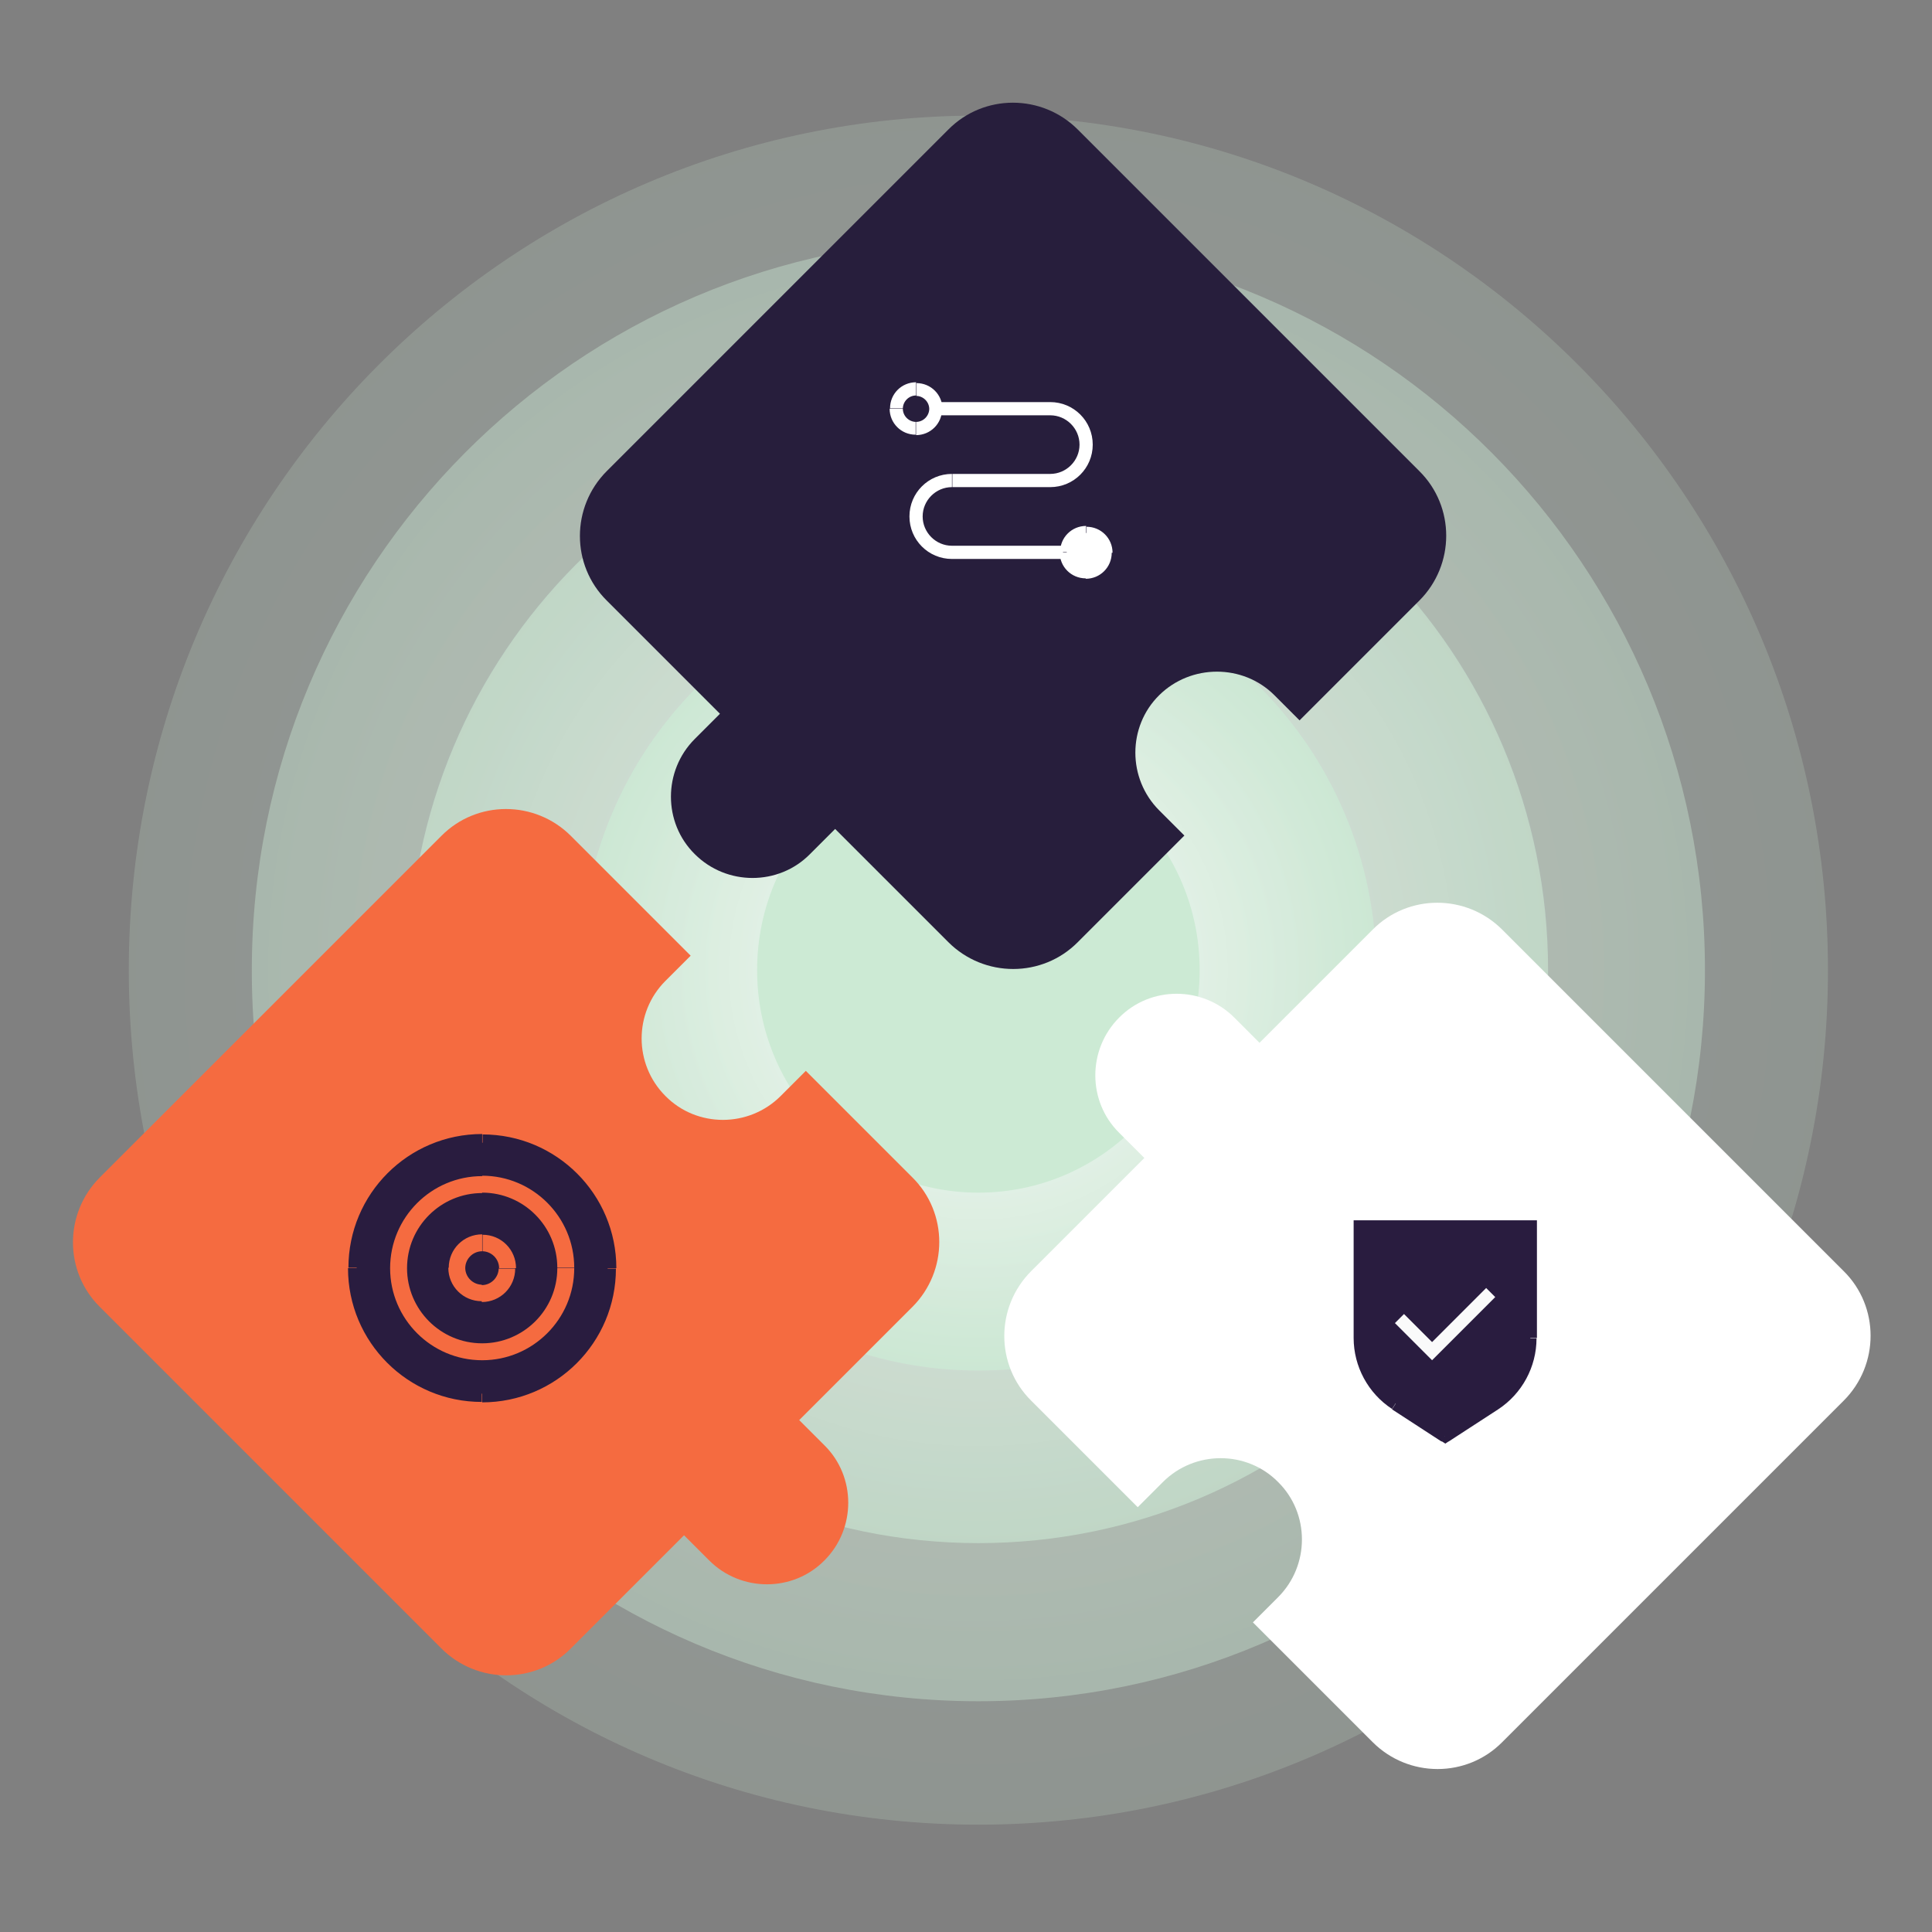
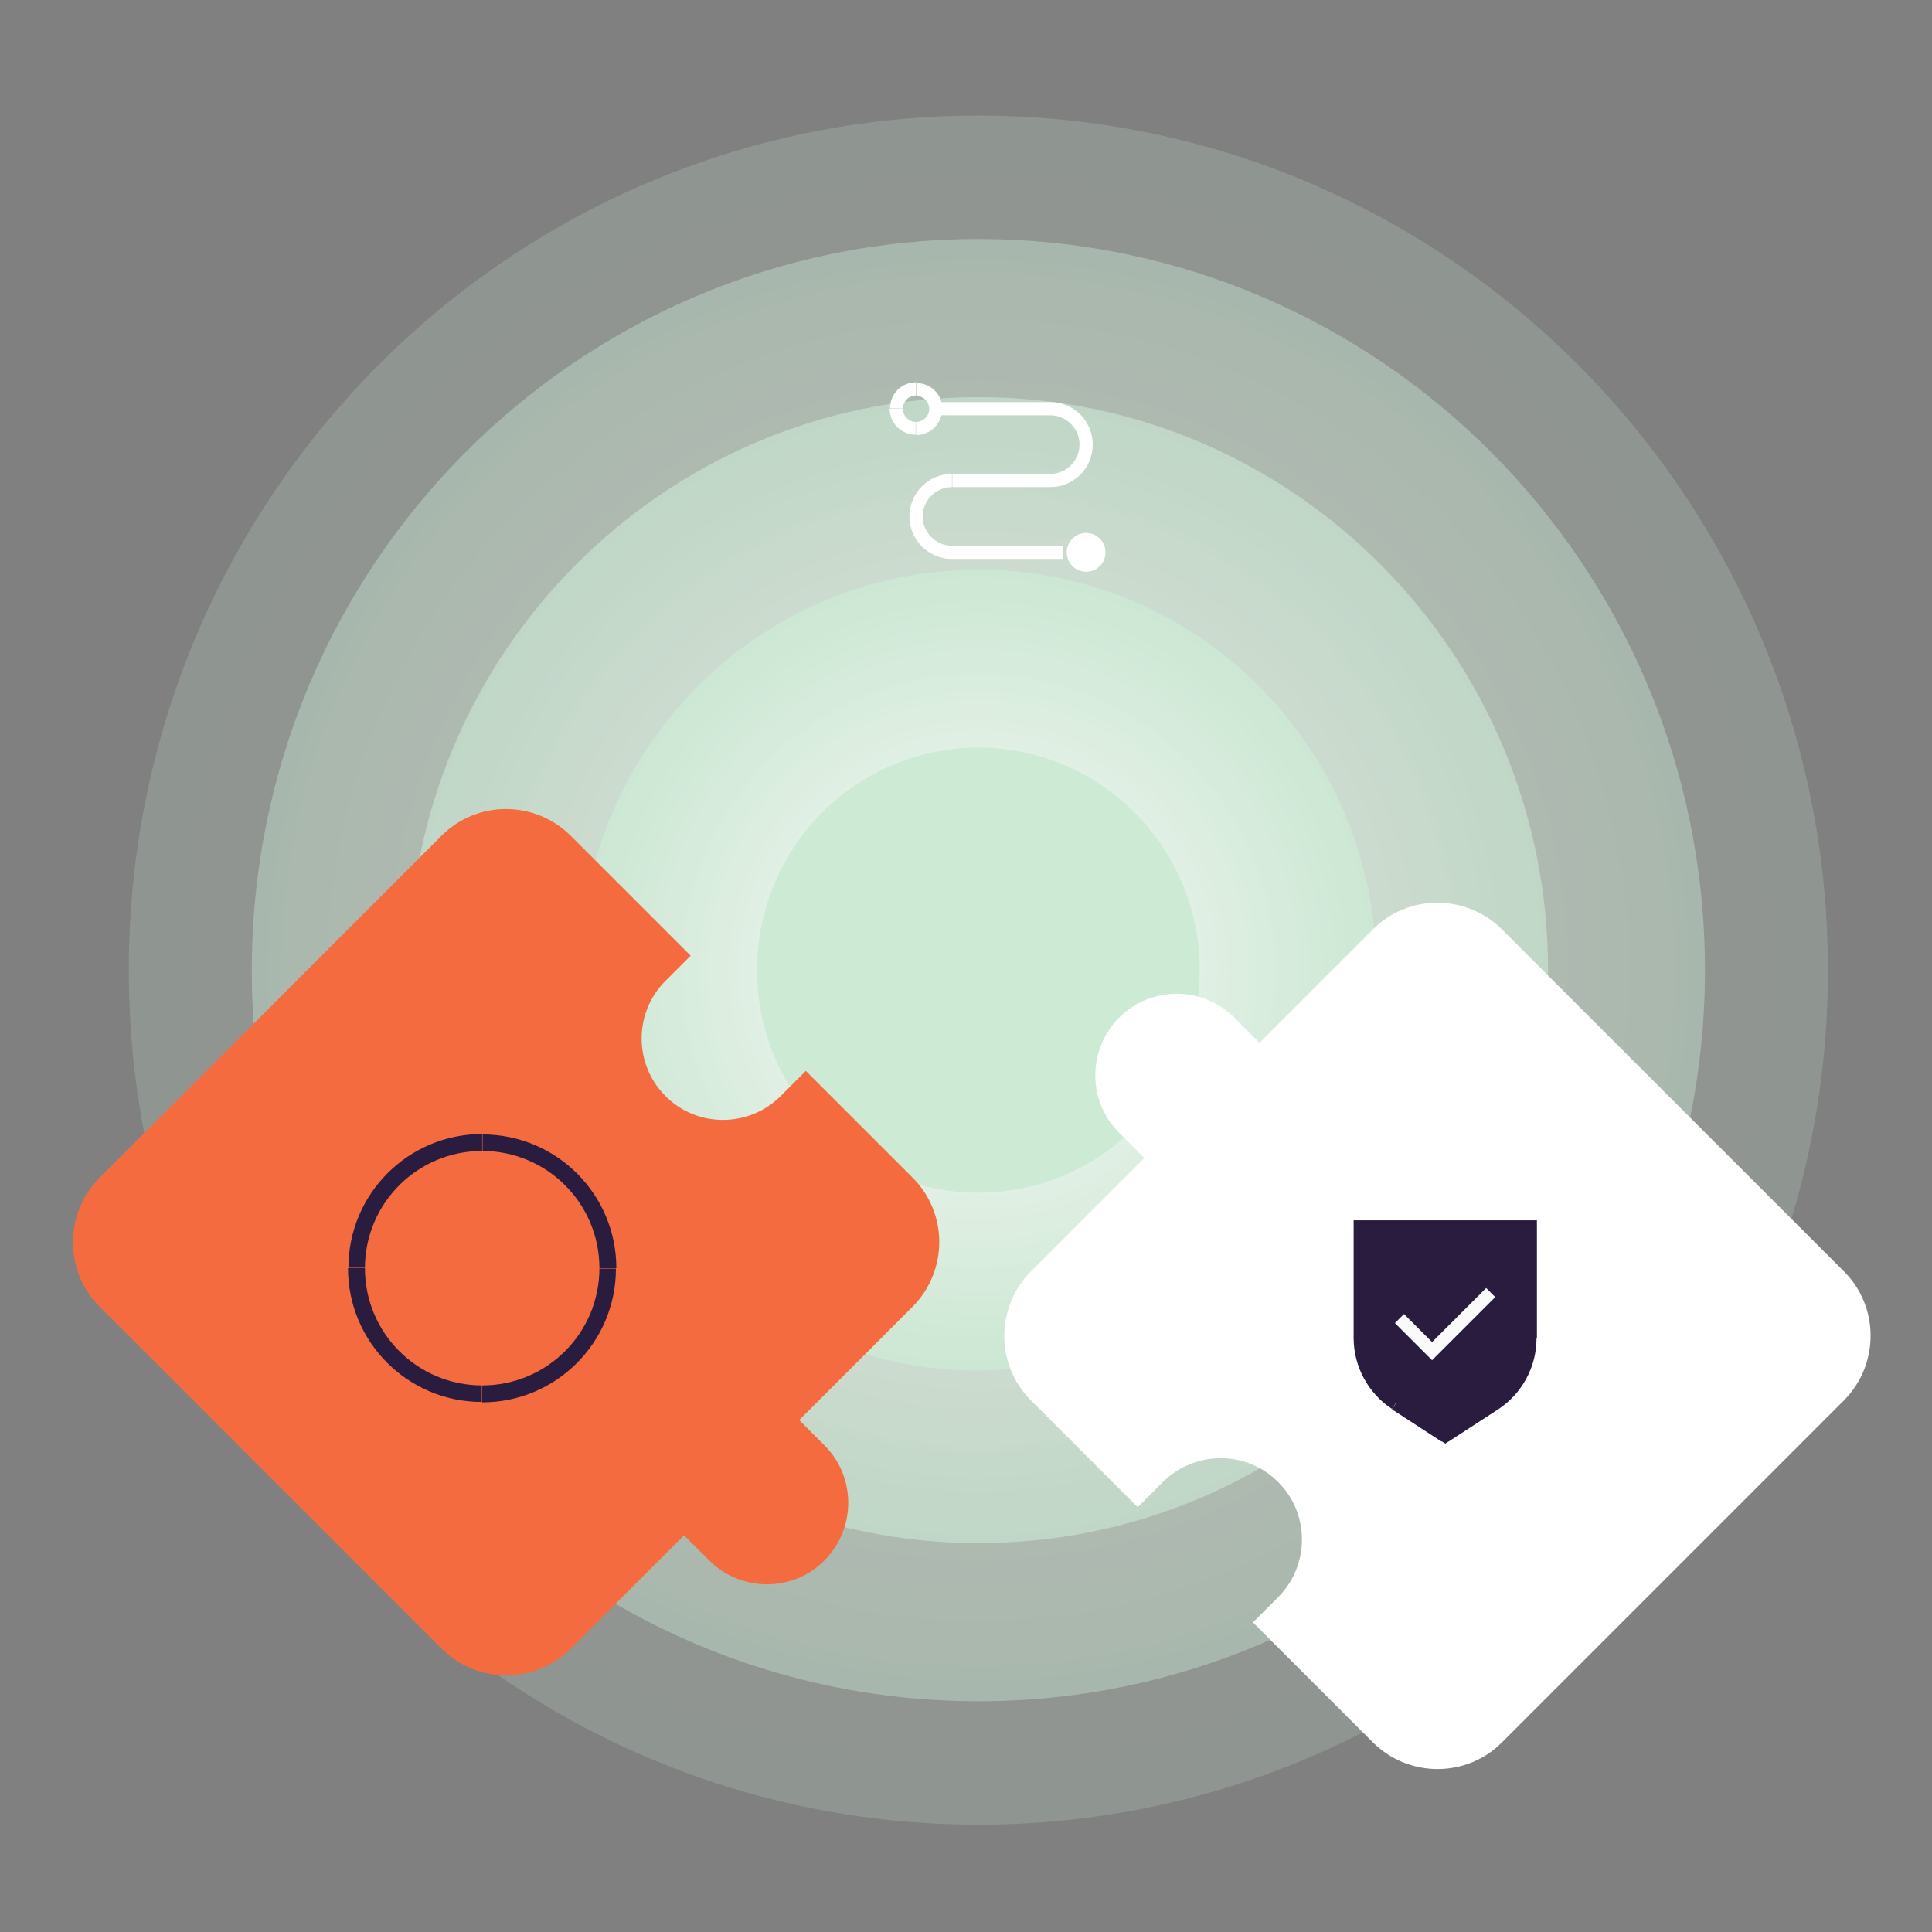
<svg xmlns="http://www.w3.org/2000/svg" version="1.1" x="0px" y="0px" viewBox="0 0 468 468" style="enable-background:new 0 0 468 468;" xml:space="preserve">
  <rect x="0" y="0" width="468" height="468" fill="#808080" stroke="none" />
  <style type="text/css"> .st0{fill:#271E3C;} .st1{opacity:0.2;fill:url(#SVGID_1_);} .st2{opacity:0.4;fill:url(#SVGID_00000091738270295967161120000011646713990033631649_);} .st3{opacity:0.6;fill:url(#SVGID_00000014618240509127079850000013323219212274002316_);} .st4{opacity:0.8;fill:url(#SVGID_00000062164271967564381130000005129946155842102694_);} .st5{fill:#CCEAD4;} .st6{fill:#FFFFFF;} .st7{fill:#F56B40;} .st8{fill:#291C3F;} .st9{fill:#FAFAFA;} </style>
  <g id="_x37_3_x25__circle"> </g>
  <g id="_x37_3_x25__illustration">
    <g id="Layer_1">
      <path class="st0" d="M1491,978.9c-0.1,0-0.3,0-0.4,0.1c-0.1,0.1-0.3,0.1-0.4,0.2c-0.1,0.1-0.2,0.2-0.2,0.4 c-0.1,0.1-0.1,0.3-0.1,0.4v2.2c0,0.3,0.1,0.5,0.3,0.7s0.5,0.3,0.7,0.3c0.3,0,0.5-0.1,0.7-0.3c0.2-0.2,0.3-0.5,0.3-0.7V980 c0-0.3-0.1-0.6-0.3-0.8S1491.3,978.9,1491,978.9L1491,978.9z" />
      <path class="st0" d="M1305.7,981c-0.3,0-0.6,0.1-0.8,0.3c-0.2,0.2-0.3,0.5-0.3,0.8v0.2c0,0.1,0,0.3,0.1,0.4 c0.1,0.1,0.1,0.3,0.2,0.4c0.1,0.1,0.2,0.2,0.4,0.2c0.1,0.1,0.3,0.1,0.4,0.1c0.1,0,0.3,0,0.4-0.1c0.1-0.1,0.3-0.1,0.4-0.2 c0.1-0.1,0.2-0.2,0.2-0.4s0.1-0.3,0.1-0.4v-0.2c0-0.1,0-0.3-0.1-0.4c-0.1-0.1-0.1-0.2-0.2-0.4c-0.1-0.1-0.2-0.2-0.4-0.2 C1306,981,1305.9,981,1305.7,981L1305.7,981z" />
    </g>
  </g>
  <g id="_x33_4_x25__circle"> </g>
  <g id="_x33_4_x25__illustration"> </g>
  <g id="_x38_4_x25__circle">
    <g>
      <radialGradient id="SVGID_1_" cx="236.958" cy="234.996" r="206.389" gradientUnits="userSpaceOnUse">
        <stop offset="0" style="stop-color:#FFFFFF" />
        <stop offset="1" style="stop-color:#CCEAD4" />
      </radialGradient>
      <path class="st1" d="M237,442c113.7,0,205.8-92.7,205.8-207c0-114.3-92.1-207-205.8-207C123.3,28,31.2,120.7,31.2,235 C31.2,349.3,123.3,442,237,442z" />
      <radialGradient id="SVGID_00000039115893093676557800000010845533602882353302_" cx="236.96" cy="234.996" r="176.554" gradientUnits="userSpaceOnUse">
        <stop offset="0" style="stop-color:#FFFFFF" />
        <stop offset="1" style="stop-color:#CCEAD4" />
      </radialGradient>
      <path style="opacity:0.4;fill:url(#SVGID_00000039115893093676557800000010845533602882353302_);" d="M237,412.1 c97.2,0,176-79.3,176-177.1c0-97.8-78.8-177.1-176-177.1s-176,79.3-176,177.1C60.9,332.8,139.7,412.1,237,412.1z" />
      <radialGradient id="SVGID_00000078729507867040988550000004839808496401164214_" cx="236.96" cy="234.996" r="138.372" gradientUnits="userSpaceOnUse">
        <stop offset="0" style="stop-color:#FFFFFF" />
        <stop offset="1" style="stop-color:#CCEAD4" />
      </radialGradient>
      <path style="opacity:0.6;fill:url(#SVGID_00000078729507867040988550000004839808496401164214_);" d="M237,373.8 c76.2,0,138-62.1,138-138.8c0-76.6-61.8-138.8-138-138.8c-76.2,0-138,62.1-138,138.8C99,311.6,160.8,373.8,237,373.8z" />
      <radialGradient id="SVGID_00000089542373034582485620000018184599752966772915_" cx="236.96" cy="234.997" r="96.686" gradientUnits="userSpaceOnUse">
        <stop offset="0" style="stop-color:#FFFFFF" />
        <stop offset="1" style="stop-color:#CCEAD4" />
      </radialGradient>
      <path style="opacity:0.8;fill:url(#SVGID_00000089542373034582485620000018184599752966772915_);" d="M237,332 c53.2,0,96.4-43.4,96.4-97s-43.2-97-96.4-97s-96.4,43.4-96.4,97S183.7,332,237,332z" />
      <path class="st5" d="M237,288.9c29.6,0,53.6-24.1,53.6-53.9c0-29.8-24-53.9-53.6-53.9c-29.6,0-53.6,24.1-53.6,53.9 C183.4,264.8,207.4,288.9,237,288.9z" />
    </g>
  </g>
  <g id="_x38_4_x25__illustration">
    <g>
-       <path class="st0" d="M308.7,168.4l6.1,6.1l29-29c8.7-8.7,8.7-22.8,0-31.4l-82.7-82.7c-8.7-8.7-22.8-8.7-31.4,0l-82.7,82.7 c-8.7,8.7-8.7,22.8,0,31.4l27.4,27.4l-6.1,6.1c-7.7,7.7-7.7,20.3,0,27.9l0,0c7.7,7.7,20.3,7.7,27.9,0l6.1-6.1l27.4,27.4 c8.7,8.7,22.8,8.7,31.4,0l25.8-25.8l-6.1-6.1c-7.7-7.7-7.7-20.3,0-27.9l0,0C288.5,160.8,301.1,160.8,308.7,168.4z" />
      <path class="st6" d="M309.6,386.9l-6.1,6.1l29,29c8.7,8.7,22.8,8.7,31.4,0l82.7-82.7c8.7-8.7,8.7-22.8,0-31.4l-82.7-82.7 c-8.7-8.7-22.8-8.7-31.4,0l-27.4,27.4l-6.1-6.1c-7.7-7.7-20.3-7.7-27.9,0l0,0c-7.7,7.7-7.7,20.3,0,27.9l6.1,6.1l-27.4,27.4 c-8.7,8.7-8.7,22.8,0,31.4l25.8,25.8l6.1-6.1c7.7-7.7,20.3-7.7,27.9,0l0,0C317.3,366.6,317.3,379.2,309.6,386.9z" />
      <path class="st7" d="M161.2,237.6l6.1-6.1l-29-29c-8.7-8.7-22.8-8.7-31.4,0l-82.7,82.7c-8.7,8.7-8.7,22.8,0,31.4l82.7,82.7 c8.7,8.7,22.8,8.7,31.4,0l27.4-27.4l6.1,6.1c7.7,7.7,20.3,7.7,27.9,0l0,0c7.7-7.7,7.7-20.3,0-27.9l-6.1-6.1l27.4-27.4 c8.7-8.7,8.7-22.8,0-31.4l-25.8-25.8l-6.1,6.1c-7.7,7.7-20.3,7.7-27.9,0l0,0C153.5,257.8,153.5,245.3,161.2,237.6z" />
-       <circle class="st8" cx="116.8" cy="307.2" r="30.4" />
      <path class="st8" d="M116.8,278.8c15.7,0,28.4,12.7,28.4,28.4h4.1c0-17.9-14.5-32.4-32.4-32.4V278.8z M88.4,307.2 c0-15.7,12.7-28.4,28.4-28.4v-4.1c-17.9,0-32.4,14.5-32.4,32.4H88.4z M116.8,335.6c-15.7,0-28.4-12.7-28.4-28.4h-4.1 c0,17.9,14.5,32.4,32.4,32.4V335.6z M145.2,307.2c0,15.7-12.7,28.4-28.4,28.4v4.1c17.9,0,32.4-14.5,32.4-32.4H145.2z" />
      <path class="st7" d="M116.8,288.9c10.1,0,18.2,8.2,18.2,18.2h4.1c0-12.3-10-22.3-22.3-22.3V288.9z M98.6,307.2 c0-10.1,8.2-18.2,18.2-18.2v-4.1c-12.3,0-22.3,10-22.3,22.3H98.6z M116.8,325.4c-10.1,0-18.2-8.2-18.2-18.2h-4.1 c0,12.3,10,22.3,22.3,22.3V325.4z M135,307.2c0,10.1-8.2,18.2-18.2,18.2v4.1c12.3,0,22.3-10,22.3-22.3H135z" />
-       <path class="st7" d="M116.8,303.1c2.2,0,4.1,1.8,4.1,4.1h4.1c0-4.5-3.6-8.1-8.1-8.1V303.1z M112.7,307.2c0-2.2,1.8-4.1,4.1-4.1 v-4.1c-4.5,0-8.1,3.6-8.1,8.1H112.7z M116.8,311.2c-2.2,0-4.1-1.8-4.1-4.1h-4.1c0,4.5,3.6,8.1,8.1,8.1V311.2z M120.8,307.2 c0,2.2-1.8,4.1-4.1,4.1v4.1c4.5,0,8.1-3.6,8.1-8.1H120.8z" />
    </g>
    <g>
      <path class="st6" d="M221.9,95.9c1.7,0,3.2,1.4,3.2,3.2h3.2c0-3.5-2.8-6.3-6.3-6.3V95.9z M218.7,99c0-1.7,1.4-3.2,3.2-3.2v-3.2 c-3.5,0-6.3,2.8-6.3,6.3H218.7z M221.9,102.2c-1.7,0-3.2-1.4-3.2-3.2h-3.2c0,3.5,2.8,6.3,6.3,6.3V102.2z M225.1,99 c0,1.7-1.4,3.2-3.2,3.2v3.2c3.5,0,6.3-2.8,6.3-6.3H225.1z" />
      <path class="st6" d="M254.4,100.6c3.9,0,7.1,3.2,7.1,7.1h3.2c0-5.7-4.6-10.3-10.3-10.3V100.6z M261.5,107.7c0,3.9-3.2,7.1-7.1,7.1 v3.2c5.7,0,10.3-4.6,10.3-10.3H261.5z M230.6,114.8c-5.7,0-10.3,4.6-10.3,10.3h3.2c0-3.9,3.2-7.1,7.1-7.1V114.8z M220.3,125.1 c0,5.7,4.6,10.3,10.3,10.3v-3.2c-3.9,0-7.1-3.2-7.1-7.1H220.3z M230.6,135.4h26.9v-3.2h-26.9V135.4z M254.4,114.8h-23.7v3.2h23.7 V114.8z M227.5,100.6h26.9v-3.2h-26.9V100.6z" />
      <circle class="st6" cx="263.1" cy="133.8" r="4.7" />
-       <path class="st6" d="M263.1,130.7c1.7,0,3.2,1.4,3.2,3.2h3.2c0-3.5-2.8-6.3-6.3-6.3V130.7z M259.9,133.8c0-1.7,1.4-3.2,3.2-3.2 v-3.2c-3.5,0-6.3,2.8-6.3,6.3H259.9z M263.1,137c-1.7,0-3.2-1.4-3.2-3.2h-3.2c0,3.5,2.8,6.3,6.3,6.3V137z M266.2,133.8 c0,1.7-1.4,3.2-3.2,3.2v3.2c3.5,0,6.3-2.8,6.3-6.3H266.2z" />
    </g>
    <path class="st8" d="M329.5,297.2h41.2v26.9c0,6.4-3.2,12.4-8.6,15.9l-12,7.8l-12-7.8c-5.4-3.5-8.6-9.5-8.6-15.9V297.2z" />
    <path class="st8" d="M369.1,324.1c0,5.9-3,11.4-7.9,14.6l1.7,2.7c5.8-3.8,9.3-10.3,9.3-17.2H369.1z M327.9,324.1 c0,6.9,3.5,13.4,9.3,17.2l1.7-2.7c-4.9-3.2-7.9-8.7-7.9-14.6H327.9z M350.9,346.5l-12-7.8l-1.7,2.7l12,7.8L350.9,346.5z M361.2,338.7l-12,7.8l1.7,2.7l12-7.8L361.2,338.7z M331.1,324.1v-26.9h-3.2v26.9H331.1z M369.1,297.2v26.9h3.2v-26.9H369.1z M329.5,298.8h41.2v-3.2h-41.2V298.8z M350.1,347.8l-0.9,1.3l0.9,0.6l0.9-0.6L350.1,347.8z M370.7,297.2h1.6v-1.6h-1.6V297.2z M329.5,297.2v-1.6h-1.6v1.6H329.5z" />
    <path class="st9" d="M348,328.4l14.2-14.2l-2.2-2.2l-14.2,14.2L348,328.4z M337.9,320.5l7.9,7.9l2.2-2.2l-7.9-7.9L337.9,320.5z M346.9,327.3l-1.1,1.1l1.1,1.1l1.1-1.1L346.9,327.3z" />
  </g>
  <g id="_x38_4_x25__of_most_compaies"> </g>
  <g id="_x33_4_x25__of_companies"> </g>
  <g id="_x37_3_x25__of_top_disclosure"> </g>
  <g id="_x37_3_x25_"> </g>
  <g id="_x33_4_x25_"> </g>
  <g id="_x38_4_x25_"> </g>
</svg>